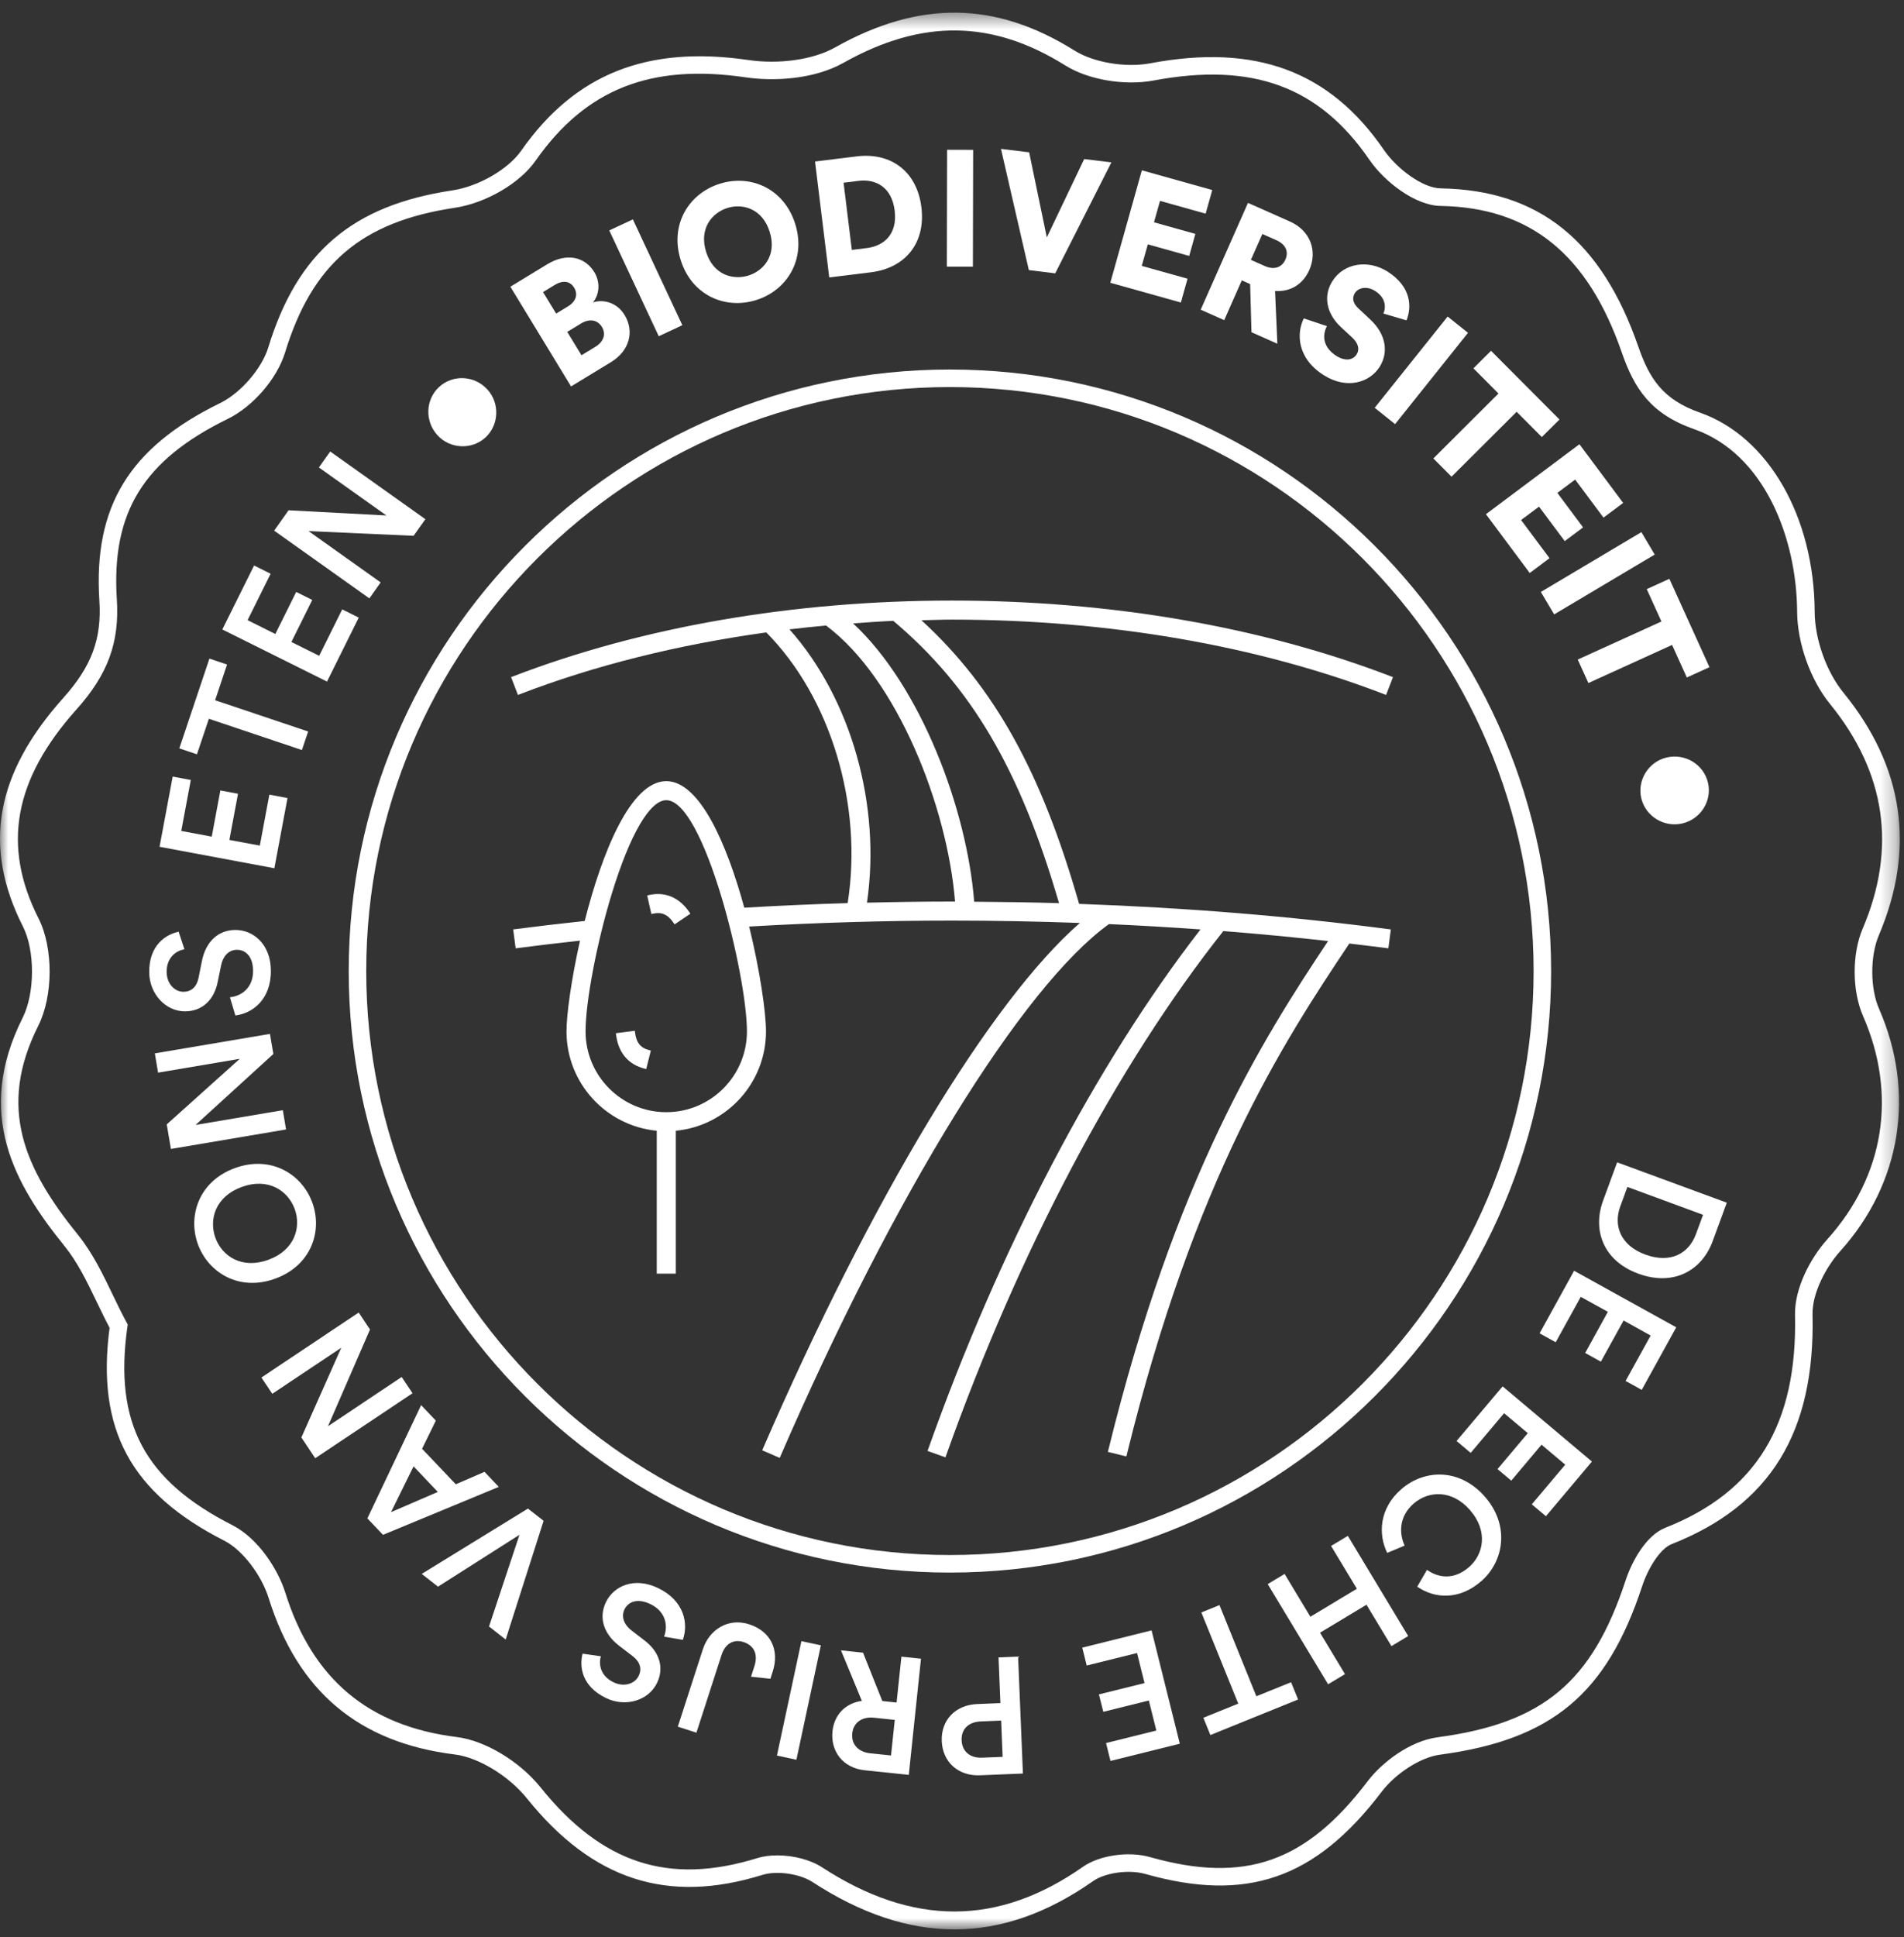
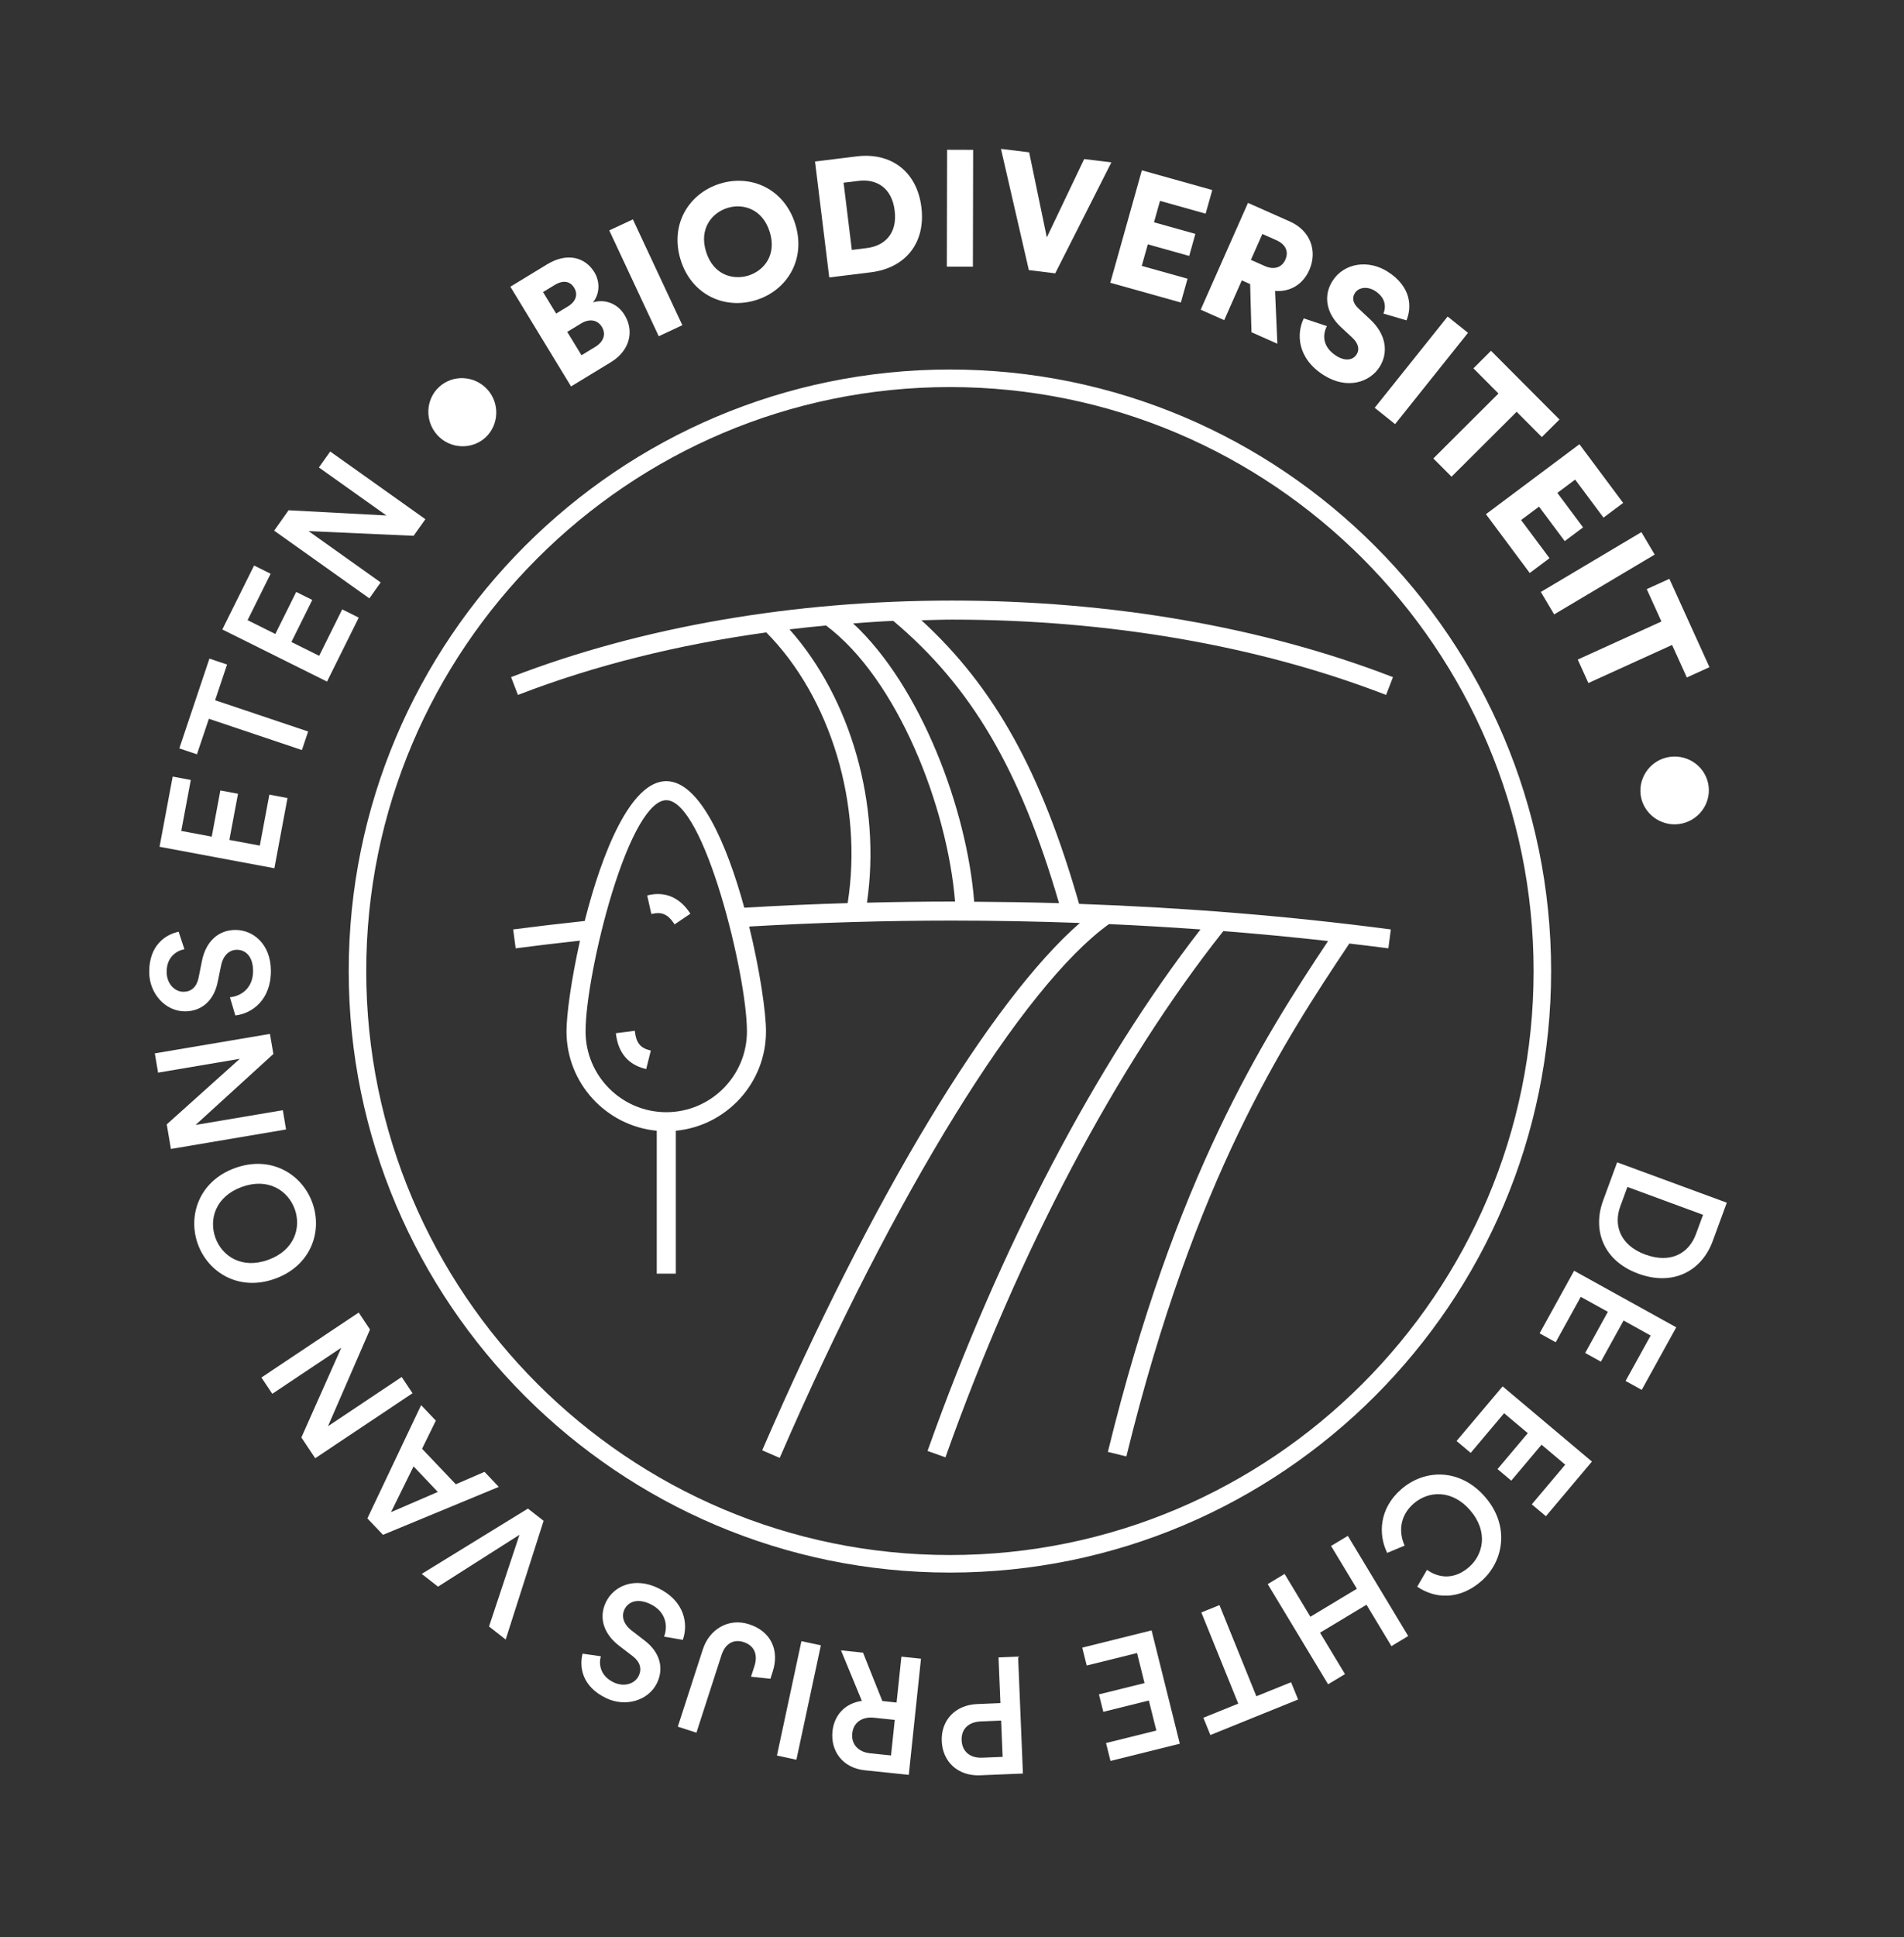
<svg xmlns="http://www.w3.org/2000/svg" xmlns:xlink="http://www.w3.org/1999/xlink" width="119px" height="121px" viewBox="0 0 119 121" version="1.1">
  <rect x="0" y="0" width="119" height="121" fill="#333333" stroke="none" />
  <title>Page 1</title>
  <desc>Created with Sketch.</desc>
  <defs>
-     <polygon id="path-1" points="0 120.195 0 0.461 118.738 0.461 118.738 120.195" />
-   </defs>
+     </defs>
  <g id="Page-1" stroke="none" stroke-width="1" fill="none" fill-rule="evenodd">
    <g id="DE-ECHTEP-PRIJS" transform="translate(-329, -1264)">
      <g id="Page-1" transform="translate(329, 1264)">
        <path d="M46.684,64.43 C46.684,67.212 44.423,69.476 41.643,69.476 C38.861,69.476 36.598,67.212 36.598,64.43 C36.598,62.569 37.304,58.87 38.237,55.825 C39.375,52.114 40.618,49.986 41.643,49.986 C44.005,49.986 46.684,60.914 46.684,64.43 M53.318,38.941 C54.152,38.881 54.987,38.819 55.83,38.783 C60.717,42.899 63.754,48.065 66.189,56.418 C64.43,56.366 62.661,56.339 60.886,56.328 C60.441,50.575 57.553,42.866 53.318,38.941 M51.629,39.075 C56.1,42.42 59.212,50.411 59.691,56.318 C59.627,56.318 59.565,56.317 59.502,56.317 C57.738,56.317 55.962,56.344 54.185,56.388 C55.08,50.287 53.185,43.634 49.344,39.315 C50.1,39.224 50.863,39.145 51.629,39.075 M83.005,58.784 C78.875,64.98 73.444,73.567 69.264,90.608 L69.242,90.697 L70.398,90.979 L70.42,90.891 C74.668,73.577 80.216,65.099 84.333,58.94 C85.118,59.034 85.906,59.125 86.684,59.228 L86.773,59.241 L86.915,58.15 L86.928,58.059 L86.836,58.048 C80.578,57.225 74.081,56.699 67.444,56.463 C65.085,48.22 62.165,42.943 57.59,38.746 C58.227,38.732 58.86,38.706 59.502,38.706 C69.264,38.706 78.616,40.322 86.546,43.378 L86.631,43.411 L87.06,42.299 L86.973,42.266 C78.905,39.159 69.407,37.516 59.502,37.516 C49.598,37.516 40.098,39.159 32.029,42.266 L31.943,42.299 L32.371,43.411 L32.457,43.378 C37.168,41.563 42.39,40.268 47.893,39.506 C51.929,43.577 53.944,50.304 52.979,56.415 C50.821,56.479 48.664,56.576 46.518,56.702 C45.426,52.712 43.73,48.796 41.643,48.796 C39.41,48.796 37.624,53.273 36.545,57.531 C34.931,57.705 33.489,57.874 32.166,58.048 L32.074,58.059 L32.229,59.241 L32.319,59.228 C33.492,59.075 34.792,58.919 36.251,58.76 C35.705,61.185 35.406,63.384 35.406,64.43 C35.406,67.667 37.887,70.333 41.047,70.635 L41.047,79.562 L42.238,79.562 L42.238,70.635 C45.396,70.333 47.875,67.667 47.875,64.43 C47.875,63.257 47.5,60.64 46.823,57.878 C51.043,57.635 55.303,57.507 59.502,57.507 C62.185,57.507 64.849,57.56 67.492,57.655 C61.936,62.499 54.496,74.786 47.674,90.514 L47.639,90.597 L48.731,91.07 L48.769,90.986 C55.872,74.605 63.908,61.605 69.31,57.726 C71.231,57.811 73.137,57.924 75.031,58.059 C68.503,66.476 62.477,77.956 58.002,90.551 L57.97,90.637 L59.092,91.036 L59.122,90.949 C63.671,78.153 69.822,66.528 76.459,58.162 C78.664,58.335 80.847,58.543 83.005,58.784" id="Fill-1" fill="#FFFFFF" />
        <path d="M39.687,64.482 L39.675,64.39 L38.491,64.542 L38.504,64.632 C38.647,65.764 39.267,66.5 40.298,66.758 L40.388,66.781 L40.677,65.624 L40.59,65.603 C40.031,65.463 39.768,65.138 39.687,64.482" id="Fill-3" fill="#FFFFFF" />
        <path d="M40.449,55.936 L40.71,57.098 L40.798,57.077 C41.352,56.953 41.742,57.121 42.111,57.667 L42.162,57.743 L43.149,57.076 L43.098,57 C42.459,56.057 41.569,55.68 40.537,55.916 L40.449,55.936 Z" id="Fill-5" fill="#FFFFFF" />
        <g id="Group-9" transform="translate(0, 0.33)">
          <mask id="mask-2" fill="white">
            <use xlink:href="#path-1" />
          </mask>
          <g id="Clip-8" />
          <path d="M116.438,63.134 C118.588,68.041 117.775,73.126 114.209,77.084 C113.176,78.226 112.152,80.131 112.189,81.808 C112.342,88.639 109.767,92.865 104.082,95.106 C102.893,95.574 102.001,97.176 101.596,98.406 C99.505,104.754 96.431,107.316 89.847,108.194 C88.104,108.427 86.361,109.777 85.479,110.937 C81.61,116.024 77.79,117.35 71.852,115.672 C70.535,115.298 68.705,115.566 67.686,116.283 C62.386,119.996 57.051,120.008 51.377,116.315 C50.642,115.837 49.574,115.57 48.585,115.57 C48.138,115.57 47.707,115.625 47.332,115.74 C41.804,117.452 37.625,116.093 33.785,111.323 C32.469,109.69 30.318,108.397 28.553,108.179 C23.027,107.498 19.521,104.549 17.834,99.166 C17.378,97.711 16.144,95.765 14.512,94.937 C9.02,92.145 7.122,88.569 7.957,82.587 L7.983,82.409 L7.898,82.251 C7.595,81.694 7.319,81.116 7.041,80.541 C6.425,79.259 5.785,77.934 4.879,76.814 C1.528,72.675 -0.181,68.868 2.393,63.744 C3.33,61.881 3.338,58.876 2.413,57.05 C0.112,52.51 0.864,48.361 4.774,43.994 C6.743,41.797 7.476,39.8 7.302,37.103 C6.955,31.676 8.966,28.412 14.243,25.833 C15.815,25.064 17.316,23.324 17.814,21.698 C19.514,16.145 22.587,13.524 28.42,12.651 C30.359,12.361 32.484,11.125 33.472,9.711 C36.609,5.239 40.666,3.631 46.61,4.503 C48.333,4.753 50.842,4.647 52.718,3.594 C57.609,0.847 62.009,0.898 66.576,3.755 C68.009,4.654 70.281,5.039 72.095,4.7 C78.279,3.542 82.439,5.066 85.588,9.651 C86.546,11.048 88.468,12.508 90.027,12.534 C95.626,12.628 99.228,15.538 101.363,21.691 C102.142,23.943 103.171,25.529 105.882,26.478 C110.298,28.024 112.299,33.323 112.321,37.89 C112.33,39.834 113.151,42.14 114.363,43.629 C117.865,47.924 118.558,52.647 116.422,57.666 C115.741,59.259 115.75,61.558 116.438,63.134 M115.213,42.936 C114.147,41.629 113.425,39.597 113.417,37.884 C113.388,31.935 110.505,26.936 106.244,25.445 C103.939,24.638 103.088,23.326 102.398,21.332 C100.091,14.684 96.167,11.541 90.044,11.438 C88.894,11.42 87.278,10.179 86.491,9.032 C83.109,4.106 78.471,2.385 71.893,3.624 C70.35,3.912 68.358,3.58 67.158,2.829 C62.218,-0.265 57.459,-0.327 52.181,2.639 C50.833,3.398 48.702,3.702 46.77,3.419 C40.435,2.496 35.933,4.293 32.575,9.083 C31.756,10.253 29.9,11.322 28.258,11.566 C22.023,12.501 18.586,15.435 16.767,21.377 C16.362,22.696 15.042,24.222 13.76,24.849 C8.092,27.619 5.834,31.304 6.21,37.174 C6.365,39.576 5.733,41.283 3.959,43.264 C-0.293,48.012 -1.096,52.55 1.433,57.546 C2.196,59.048 2.188,61.714 1.414,63.252 C-1.59,69.235 0.895,73.637 4.029,77.504 C4.854,78.524 5.438,79.735 6.054,81.015 C6.313,81.553 6.572,82.091 6.849,82.614 C6.011,88.955 8.163,92.938 14.017,95.912 C15.136,96.482 16.327,98.021 16.79,99.494 C18.617,105.329 22.422,108.525 28.419,109.266 C29.9,109.448 31.798,110.603 32.932,112.011 C37.039,117.112 41.718,118.633 47.658,116.788 C48.549,116.512 49.98,116.715 50.78,117.234 C53.811,119.208 56.756,120.195 59.653,120.195 C62.575,120.193 65.45,119.19 68.316,117.179 C69.069,116.649 70.552,116.445 71.553,116.724 C77.922,118.529 82.208,117.044 86.351,111.6 C87.237,110.435 88.803,109.438 89.992,109.281 C96.989,108.348 100.416,105.493 102.637,98.749 C102.992,97.666 103.74,96.417 104.484,96.125 C110.652,93.693 113.449,89.135 113.284,81.785 C113.254,80.415 114.163,78.768 115.022,77.817 C118.831,73.589 119.737,67.935 117.443,62.694 C116.881,61.412 116.875,59.394 117.428,58.095 C119.737,52.671 118.992,47.571 115.213,42.936" id="Fill-7" fill="#FFFFFF" mask="url(#mask-2)" />
        </g>
        <path d="M101.271,75.35 L101.713,74.145 L106.441,75.886 L105.993,77.1 C105.561,78.276 104.434,78.957 102.827,78.366 C101.244,77.783 100.835,76.526 101.271,75.35 L101.271,75.35 Z M100.194,74.998 C99.518,76.833 100.194,78.754 102.389,79.561 C104.592,80.372 106.365,79.375 107.044,77.529 L107.925,75.129 L101.071,72.607 L100.194,74.998 Z" id="Fill-10" fill="#FFFFFF" />
        <polygon id="Fill-12" fill="#FFFFFF" points="96.225 83.289 97.231 83.847 98.798 81.01 100.491 81.946 99.074 84.516 100.054 85.059 101.474 82.489 103.166 83.428 101.599 86.264 102.608 86.822 104.765 82.914 98.382 79.382" />
        <polygon id="Fill-14" fill="#FFFFFF" points="91.035 90.015 91.918 90.758 94.006 88.28 95.487 89.526 93.595 91.771 94.454 92.492 96.346 90.247 97.826 91.494 95.737 93.973 96.62 94.714 99.495 91.3 93.914 86.603" />
        <path d="M87.575,93.031 C86.187,94.242 86.135,95.858 86.7,97.005 L87.789,96.55 C87.432,95.767 87.44,94.722 88.352,93.926 C89.282,93.117 90.751,93.04 91.874,94.33 C93.036,95.667 92.712,97.111 91.813,97.893 C90.901,98.688 89.928,98.593 89.187,98.064 L88.577,99.115 C89.66,99.867 91.199,99.974 92.58,98.771 C93.991,97.541 94.379,95.304 92.816,93.507 C91.256,91.711 89.041,91.755 87.575,93.031" id="Fill-16" fill="#FFFFFF" />
        <polygon id="Fill-18" fill="#FFFFFF" points="83.191 96.571 84.805 99.245 81.899 100.994 80.287 98.319 79.232 98.955 83.006 105.212 84.061 104.577 82.501 101.991 85.406 100.243 86.965 102.829 88.012 102.199 84.24 95.941" />
        <polygon id="Fill-20" fill="#FFFFFF" points="78.523 105.961 76.217 100.266 75.084 100.725 77.391 106.421 75.211 107.303 75.648 108.383 81.132 106.163 80.692 105.084" />
        <polygon id="Fill-22" fill="#FFFFFF" points="67.642 102.923 67.919 104.04 71.066 103.26 71.533 105.138 68.683 105.844 68.956 106.933 71.803 106.226 72.272 108.102 69.127 108.883 69.405 110.001 73.738 108.925 71.973 101.846" />
        <path d="M61.393,109.798 C60.619,109.831 60.129,109.407 60.102,108.706 C60.074,108.017 60.524,107.565 61.299,107.533 L62.571,107.48 L62.664,109.746 L61.393,109.798 Z M62.408,103.534 L62.526,106.388 L61.071,106.448 C59.683,106.507 58.805,107.48 58.86,108.768 C58.912,110.046 59.867,110.956 61.253,110.898 L63.933,110.788 L63.631,103.483 L62.408,103.534 Z" id="Fill-24" fill="#FFFFFF" />
        <path d="M55.689,109.658 L54.385,109.523 C53.634,109.443 53.194,108.952 53.266,108.277 C53.334,107.613 53.868,107.224 54.618,107.301 L55.923,107.437 L55.689,109.658 Z M56.036,106.353 L55.146,106.259 L53.939,103.238 L52.562,103.093 L53.867,106.251 C52.841,106.391 52.139,107.115 52.03,108.148 C51.903,109.376 52.659,110.438 54.047,110.584 L56.799,110.872 L57.562,103.615 L56.338,103.487 L56.036,106.353 Z" id="Fill-26" fill="#FFFFFF" />
        <polygon id="Fill-28" fill="#FFFFFF" points="48.559 109.664 49.775 109.927 51.304 102.78 50.089 102.519" />
        <path d="M46.822,101.465 C45.512,101.042 44.327,101.795 43.928,103.03 L42.363,107.861 L43.527,108.236 L45.098,103.376 C45.328,102.671 45.853,102.374 46.474,102.576 C47.073,102.769 47.412,103.279 47.148,104.092 L46.938,104.739 L48.15,104.87 L48.294,104.42 C48.732,103.068 48.168,101.9 46.822,101.465" id="Fill-30" fill="#FFFFFF" />
        <path d="M42.677,102.436 C43.031,101.443 42.787,100 41.134,99.204 C39.646,98.487 38.36,99.066 37.868,100.085 C37.421,101.013 37.685,102.041 38.722,102.827 L39.565,103.473 C40.016,103.828 40.123,104.267 39.92,104.683 C39.68,105.185 39.006,105.407 38.346,105.088 C37.473,104.668 37.423,103.902 37.554,103.463 L36.411,103.3 C36.206,104.103 36.347,105.337 37.882,106.076 C39.094,106.66 40.532,106.234 41.064,105.131 C41.536,104.147 41.192,103.172 40.298,102.488 L39.472,101.851 C38.97,101.462 38.825,100.968 39.027,100.541 C39.274,100.031 39.87,99.829 40.65,100.204 C41.588,100.656 41.771,101.52 41.506,102.238 L42.677,102.436 Z" id="Fill-32" fill="#FFFFFF" />
        <polygon id="Fill-34" fill="#FFFFFF" points="26.357 98.317 27.376 99.114 32.467 95.875 30.564 101.603 31.605 102.418 33.975 95.001 32.996 94.237" />
        <path d="M24.439,94.459 L25.847,91.6 L27.364,93.197 L24.439,94.459 Z M30.282,91.941 L28.488,92.719 L26.379,90.501 L27.24,88.742 L26.32,87.775 L22.961,94.85 L23.937,95.877 L31.174,92.881 L30.282,91.941 Z" id="Fill-36" fill="#FFFFFF" />
        <polygon id="Fill-38" fill="#FFFFFF" points="25.105 86.017 20.5 89.091 23.125 83.051 22.419 81.991 16.339 86.05 17.018 87.067 21.331 84.188 18.836 89.795 19.701 91.092 25.783 87.032" />
        <path d="M13.464,77.325 C13.047,76.175 13.459,74.745 15.113,74.145 C16.767,73.544 18.002,74.376 18.421,75.528 C18.833,76.669 18.422,78.098 16.766,78.698 C15.11,79.299 13.877,78.465 13.464,77.325 M19.521,75.128 C18.875,73.344 16.939,72.148 14.685,72.966 C12.439,73.781 11.723,75.94 12.368,77.721 C13.017,79.504 14.949,80.69 17.193,79.877 C19.449,79.059 20.17,76.91 19.521,75.128" id="Fill-40" fill="#FFFFFF" />
        <polygon id="Fill-42" fill="#FFFFFF" points="17.677 69.351 12.224 70.272 17.085 65.84 16.872 64.585 9.677 65.801 9.879 67.005 14.985 66.141 10.422 70.237 10.682 71.772 17.878 70.555" />
        <path d="M11.578,63.177 C12.67,63.167 13.396,62.427 13.609,61.326 L13.819,60.308 C13.948,59.684 14.325,59.336 14.8,59.331 C15.365,59.326 15.812,59.77 15.817,60.636 C15.827,61.674 15.131,62.219 14.37,62.297 L14.709,63.433 C15.759,63.312 16.945,62.458 16.93,60.625 C16.917,58.977 15.827,58.082 14.695,58.091 C13.667,58.1 12.859,58.788 12.614,60.062 L12.406,61.103 C12.286,61.664 11.94,61.951 11.476,61.955 C10.92,61.96 10.423,61.456 10.416,60.723 C10.407,59.757 11.074,59.373 11.526,59.299 L11.166,58.203 C10.355,58.373 9.31,59.043 9.326,60.742 C9.337,62.086 10.355,63.187 11.578,63.177" id="Fill-44" fill="#FFFFFF" />
        <polygon id="Fill-46" fill="#FFFFFF" points="17.969 49.852 16.835 49.639 16.239 52.823 14.335 52.468 14.876 49.584 13.772 49.378 13.234 52.263 11.329 51.906 11.925 48.723 10.793 48.51 9.972 52.896 17.148 54.237" />
        <polygon id="Fill-48" fill="#FFFFFF" points="13.055 44.9 18.87 46.853 19.259 45.695 13.444 43.742 14.191 41.512 13.089 41.141 11.208 46.749 12.309 47.12" />
        <polygon id="Fill-50" fill="#FFFFFF" points="22.422 38.581 21.388 38.066 19.948 40.967 18.212 40.104 19.517 37.477 18.513 36.977 17.208 39.604 15.474 38.74 16.914 35.84 15.881 35.326 13.895 39.321 20.438 42.577" />
        <polygon id="Fill-52" fill="#FFFFFF" points="23.791 36.382 19.286 33.177 25.849 33.47 26.586 32.433 20.638 28.204 19.931 29.201 24.152 32.201 18.035 31.876 17.135 33.148 23.085 37.379" />
        <path d="M30.339,27.331 C31.193,26.548 31.246,25.187 30.461,24.329 C29.655,23.446 28.304,23.385 27.449,24.168 C26.594,24.951 26.535,26.304 27.341,27.187 C28.124,28.046 29.483,28.114 30.339,27.331" id="Fill-54" fill="#FFFFFF" />
        <path d="M36.316,20.207 C36.856,19.879 37.352,19.988 37.616,20.417 C37.886,20.866 37.735,21.342 37.206,21.667 L36.343,22.191 L35.453,20.732 L36.316,20.207 Z M33.94,18.245 L34.67,17.8 C35.211,17.472 35.641,17.571 35.887,17.977 C36.143,18.397 35.987,18.842 35.508,19.133 L34.759,19.589 L33.94,18.245 Z M38.181,22.625 C39.35,21.916 39.66,20.702 39.04,19.682 C38.548,18.873 37.692,18.684 37.055,18.891 C37.458,18.417 37.538,17.647 37.148,17.005 C36.562,16.047 35.425,15.766 34.205,16.506 L31.898,17.91 L35.691,24.139 L38.181,22.625 Z" id="Fill-56" fill="#FFFFFF" />
        <polygon id="Fill-58" fill="#FFFFFF" points="42.646 20.314 39.555 13.705 38.079 14.394 41.171 21.003" />
        <path d="M45.463,12.991 C46.413,12.692 47.651,13.028 48.107,14.484 C48.563,15.938 47.735,16.911 46.783,17.211 C45.82,17.512 44.587,17.186 44.131,15.732 C43.675,14.275 44.5,13.293 45.463,12.991 M47.263,18.743 C49.197,18.136 50.392,16.195 49.702,13.992 C49.01,11.78 46.923,10.87 44.987,11.477 C43.045,12.087 41.849,14.029 42.542,16.242 C43.232,18.444 45.32,19.355 47.263,18.743" id="Fill-60" fill="#FFFFFF" />
        <path d="M53.657,11.299 C54.758,11.163 55.74,11.706 55.917,13.156 C56.098,14.607 55.275,15.361 54.17,15.497 L53.239,15.612 L52.724,11.413 L53.657,11.299 Z M54.419,17.011 C56.585,16.745 57.861,15.187 57.588,12.95 C57.312,10.714 55.695,9.504 53.54,9.769 L50.939,10.09 L51.828,17.33 L54.419,17.011 Z" id="Fill-62" fill="#FFFFFF" />
        <polygon id="Fill-64" fill="#FFFFFF" points="60.822 9.361 59.195 9.356 59.178 16.655 60.806 16.659" />
        <polygon id="Fill-66" fill="#FFFFFF" points="65.951 17.075 69.461 10.144 67.761 9.936 65.426 14.83 64.322 9.514 62.561 9.301 64.303 16.872" />
        <polygon id="Fill-68" fill="#FFFFFF" points="73.804 18.898 74.222 17.411 71.359 16.61 71.739 15.264 74.326 15.987 74.71 14.611 72.125 13.886 72.501 12.548 75.352 13.347 75.767 11.871 71.366 10.639 69.394 17.663" />
        <path d="M78.898,14.616 L79.763,15 C80.367,15.268 80.556,15.723 80.334,16.222 C80.125,16.693 79.651,16.887 79.045,16.617 L78.181,16.234 L78.898,14.616 Z M76.513,19.999 L77.613,17.514 L78.134,17.745 L78.217,20.754 L79.835,21.472 L79.691,18.176 C80.628,18.245 81.428,17.775 81.829,16.873 C82.352,15.687 81.914,14.412 80.613,13.835 L77.999,12.674 L75.043,19.346 L76.513,19.999 Z" id="Fill-70" fill="#FFFFFF" />
        <path d="M81.488,19.889 C81.026,20.812 81.05,22.374 82.739,23.439 C84.194,24.358 85.617,23.883 86.227,22.917 C86.782,22.039 86.657,20.902 85.633,19.95 L84.914,19.278 C84.538,18.934 84.496,18.601 84.683,18.304 C84.899,17.966 85.428,17.851 85.938,18.172 C86.677,18.639 86.602,19.273 86.464,19.588 L87.906,20.011 C88.233,19.209 88.238,17.922 86.714,16.96 C85.544,16.221 84.011,16.396 83.274,17.562 C82.697,18.473 82.886,19.567 83.793,20.419 L84.529,21.103 C84.885,21.436 84.992,21.821 84.793,22.132 C84.553,22.516 84.058,22.57 83.525,22.234 C82.689,21.704 82.625,20.97 82.931,20.372 L81.488,19.889 Z" id="Fill-72" fill="#FFFFFF" />
        <polygon id="Fill-74" fill="#FFFFFF" points="87.193 26.494 91.75 20.791 90.477 19.774 85.918 25.475" />
        <polygon id="Fill-76" fill="#FFFFFF" points="89.584 28.639 90.721 29.778 94.791 25.723 96.364 27.302 97.467 26.206 93.188 21.913 92.088 23.009 93.654 24.582" />
        <polygon id="Fill-78" fill="#FFFFFF" points="95.609 35.794 96.845 34.868 95.068 32.485 96.189 31.648 97.796 33.802 98.942 32.945 97.335 30.79 98.447 29.958 100.219 32.334 101.447 31.416 98.714 27.75 92.871 32.12" />
        <polygon id="Fill-80" fill="#FFFFFF" points="97.135 38.38 103.418 34.643 102.587 33.241 96.303 36.978" />
        <polygon id="Fill-82" fill="#FFFFFF" points="103.84 38.823 98.609 41.201 99.275 42.667 104.505 40.288 105.427 42.32 106.842 41.677 104.336 36.158 102.921 36.801" />
        <path d="M104.172,47.317 C103.038,47.58 102.315,48.73 102.578,49.86 C102.842,50.99 104.003,51.704 105.136,51.441 C106.3,51.171 107.014,50.023 106.749,48.893 C106.484,47.763 105.336,47.047 104.172,47.317" id="Fill-84" fill="#FFFFFF" />
        <path d="M22.89,60.66 C22.89,40.545 39.254,24.179 59.369,24.179 C79.484,24.179 95.85,40.545 95.85,60.66 C95.85,80.774 79.484,97.139 59.369,97.139 C39.254,97.139 22.89,80.774 22.89,60.66 M96.945,60.66 C96.945,39.94 80.089,23.083 59.369,23.083 C38.651,23.083 21.795,39.94 21.795,60.66 C21.795,81.378 38.651,98.235 59.369,98.235 C80.089,98.235 96.945,81.378 96.945,60.66" id="Fill-86" fill="#FFFFFF" />
      </g>
    </g>
  </g>
</svg>